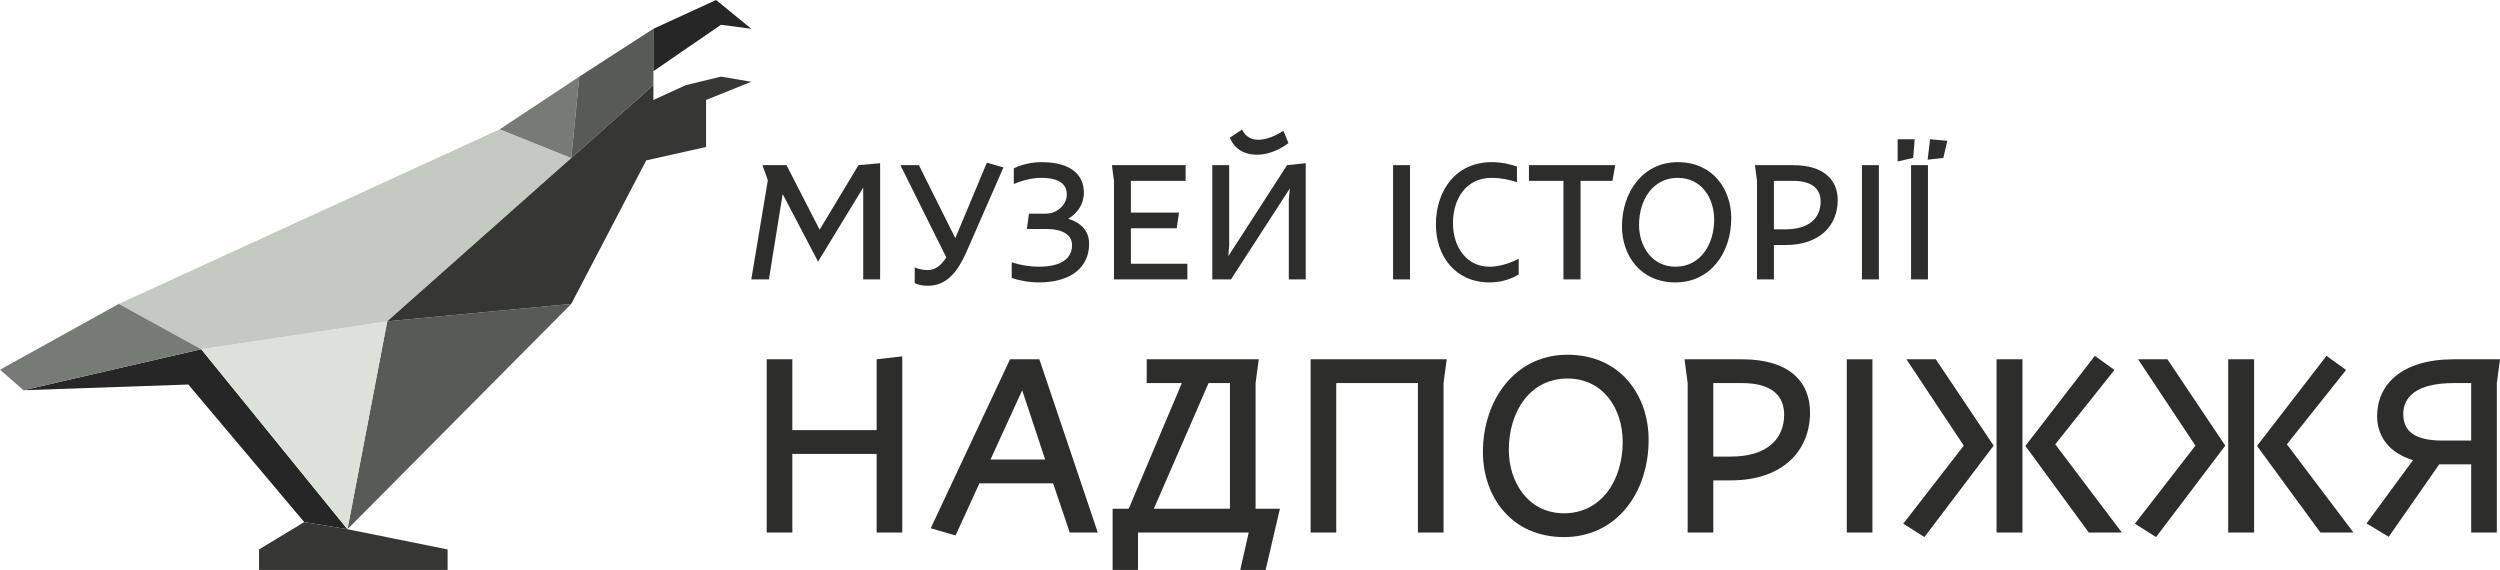
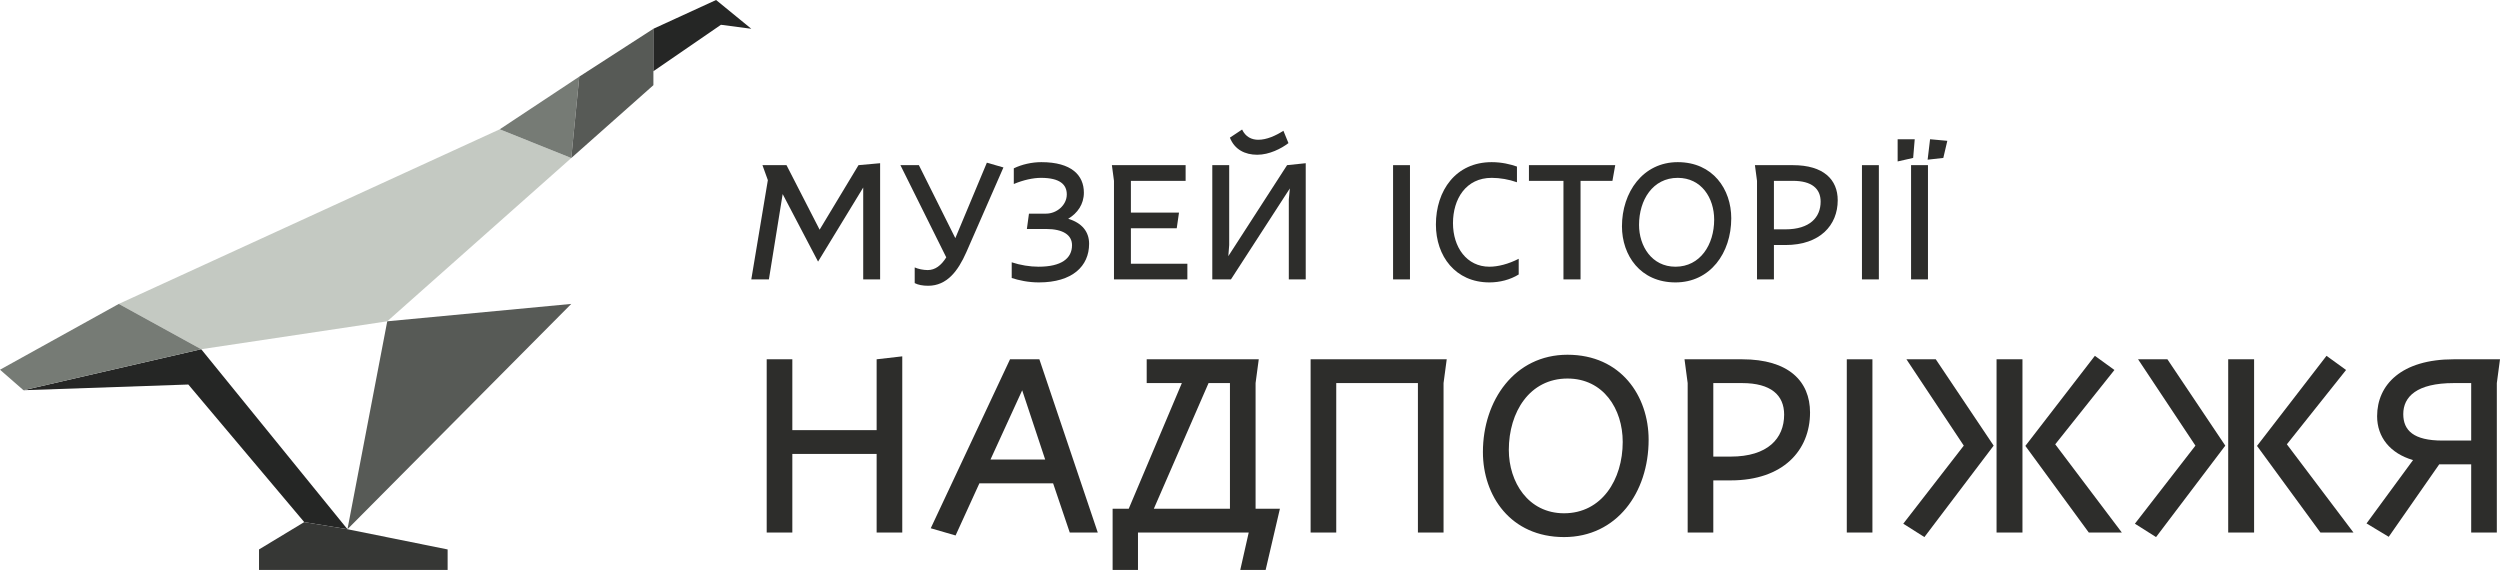
<svg xmlns="http://www.w3.org/2000/svg" width="193" height="44" viewBox="0 0 193 44" fill="none">
  <path d="M15.533 26.959L1.812 30.125L14.539 29.685L23.487 40.306L26.824 40.856L15.533 26.959Z" fill="#252625" />
  <path d="M26.824 40.856L44.102 23.462L29.895 24.804L26.824 40.856Z" fill="#575A56" />
-   <path d="M26.824 40.856L29.895 24.804L15.533 26.959L26.824 40.856Z" fill="#DCE1DA" />
  <path d="M29.895 24.804L44.102 12.2L38.578 9.983L9.17 23.462L15.533 26.959L29.895 24.804Z" fill="#C4C9C2" />
  <path d="M44.102 12.2L44.721 5.915L38.578 9.983L44.102 12.2Z" fill="#767B75" />
  <path d="M50.443 5.497V2.221L44.721 5.915L44.102 12.2L50.443 6.575V5.497Z" fill="#575A56" />
  <path d="M50.443 5.497L55.658 1.913L58 2.221L55.282 0L50.443 2.221V5.497Z" fill="#252625" />
-   <path d="M52.94 6.575L50.443 7.718V6.575L44.102 12.2L29.895 24.804L44.102 23.462L49.891 12.38L54.509 11.346V7.718L58 6.311L55.658 5.915L52.94 6.575Z" fill="#363735" />
-   <path d="M15.533 26.959L9.17 23.462L0 28.542L1.812 30.125L15.533 26.959Z" fill="#767B75" />
+   <path d="M15.533 26.959L9.17 23.462L0 28.542L1.812 30.125Z" fill="#767B75" />
  <path d="M26.824 40.856L23.487 40.306L19.996 42.417V44H34.557V42.417L26.824 40.856Z" fill="#363735" />
  <path d="M59.189 41.111V27.737H61.168V33.206H67.676V27.737L69.655 27.51V41.111H67.676V35.043H61.168V41.111H59.189Z" fill="#2D2D2B" />
  <path d="M78.913 30.131L76.465 35.477H80.688L78.913 30.131ZM82.585 41.111L81.3 37.313H75.608L73.771 41.338L71.853 40.781L77.974 27.737H80.239L84.748 41.111H82.585Z" fill="#2D2D2B" />
  <path d="M93.3 29.574L89.076 39.274H94.952V29.574H93.3ZM88.525 29.574V27.737H97.176L96.931 29.574V39.274H98.809L97.707 44H95.748L96.401 41.111H87.852V44H85.894V39.274H87.138L91.239 29.574H88.525Z" fill="#2D2D2B" />
  <path d="M109.463 41.111V29.574H103.158V41.111H101.179V27.737H111.687L111.442 29.574V41.111H109.463Z" fill="#2D2D2B" />
  <path d="M121.01 29.223C118.092 29.223 116.481 31.803 116.481 34.733C116.481 37.21 117.97 39.625 120.745 39.625C123.642 39.625 125.274 37.045 125.274 34.114C125.274 31.576 123.785 29.223 121.01 29.223ZM114.481 34.899C114.481 30.916 116.93 27.386 121.01 27.386C125.132 27.386 127.274 30.565 127.274 33.949C127.274 38.036 124.805 41.462 120.745 41.462C116.623 41.462 114.481 38.283 114.481 34.899Z" fill="#2D2D2B" />
  <path d="M134.491 29.574H132.267V35.249H133.614C136.471 35.249 137.736 33.846 137.736 32.009C137.736 30.503 136.715 29.574 134.491 29.574ZM133.614 37.086H132.267V41.111H130.288V29.574L130.044 27.737H134.491C138.082 27.737 139.735 29.43 139.735 31.844C139.735 34.775 137.654 37.086 133.614 37.086Z" fill="#2D2D2B" />
  <path d="M142.572 41.111V27.737H144.551V41.111H142.572Z" fill="#2D2D2B" />
  <path d="M154.134 41.111V27.737H156.134V41.111H154.134ZM146.932 40.43L151.604 34.403L147.177 27.737H149.442L153.91 34.403L148.564 41.462L146.932 40.43ZM161.255 41.111L156.358 34.424L161.724 27.469L163.234 28.563L158.664 34.3L163.805 41.111H161.255Z" fill="#2D2D2B" />
  <path d="M172.017 41.111V27.737H174.016V41.111H172.017ZM164.814 40.43L169.487 34.403L165.059 27.737H167.324L171.792 34.403L166.447 41.462L164.814 40.43ZM179.137 41.111L174.241 34.424L179.607 27.469L181.116 28.563L176.546 34.3L181.688 41.111H179.137Z" fill="#2D2D2B" />
  <path d="M189.429 29.574C186.573 29.574 185.532 30.627 185.532 31.968C185.532 33.227 186.328 34.011 188.552 34.011H190.776V29.574H189.429ZM183.513 32.133C183.513 29.698 185.39 27.737 189.429 27.737H193L192.755 29.574V41.111H190.776V35.848H188.307L184.41 41.441L182.696 40.409L186.287 35.518C184.512 35.002 183.513 33.743 183.513 32.133Z" fill="#2D2D2B" />
  <path d="M63.154 20.196L60.422 14.982L59.359 21.57H58L59.278 13.907L58.861 12.75H60.718L63.275 17.732L66.276 12.75L67.945 12.6V21.57H66.64V14.478L63.154 20.196Z" fill="#2D2D2B" />
  <path d="M70.615 21.856V20.645C70.884 20.767 71.275 20.849 71.624 20.849C72.19 20.849 72.661 20.495 73.051 19.869L69.512 12.75H70.938L73.751 18.385L76.186 12.559L77.465 12.927L74.599 19.474C73.966 20.903 73.118 22.061 71.651 22.061C71.234 22.061 70.871 21.992 70.615 21.856Z" fill="#2D2D2B" />
  <path d="M78.265 14.206V12.995C78.884 12.695 79.651 12.518 80.391 12.518C82.733 12.518 83.675 13.539 83.675 14.873C83.675 15.772 83.177 16.466 82.464 16.888C83.54 17.215 84.079 17.895 84.079 18.821C84.079 20.549 82.787 21.802 80.203 21.802C79.369 21.802 78.656 21.639 78.104 21.462V20.25C78.763 20.468 79.503 20.59 80.176 20.59C81.939 20.59 82.76 19.951 82.76 18.93C82.76 18.154 82.087 17.677 80.755 17.677H79.275L79.436 16.493H80.755C81.576 16.493 82.356 15.84 82.356 15.009C82.356 14.261 81.845 13.73 80.365 13.73C79.759 13.73 79.005 13.893 78.265 14.206Z" fill="#2D2D2B" />
  <path d="M85.999 21.57V13.961L85.838 12.75H91.53V13.961H87.305V16.411H91.019L90.844 17.623H87.305V20.359H91.665V21.57H85.999Z" fill="#2D2D2B" />
  <path d="M94.948 10.626L95.89 10C96.159 10.572 96.63 10.79 97.141 10.79C97.787 10.79 98.487 10.476 99.079 10.095L99.469 11.048C98.918 11.47 97.989 11.947 97.061 11.947C96.119 11.947 95.311 11.552 94.948 10.626ZM93.589 21.57V12.75H94.894V18.916L94.827 19.774L99.362 12.75L100.802 12.6V21.57H99.496V15.404L99.577 14.546L95.029 21.57H93.589Z" fill="#2D2D2B" />
  <path d="M107.545 21.57V12.75H108.85V21.57H107.545Z" fill="#2D2D2B" />
  <path d="M115.158 13.73C113.166 13.73 112.17 15.363 112.17 17.228C112.17 19.093 113.233 20.59 114.983 20.59C115.642 20.59 116.45 20.386 117.244 19.978V21.189C116.584 21.598 115.777 21.802 114.983 21.802C112.359 21.802 110.852 19.774 110.852 17.337C110.852 14.71 112.386 12.518 115.158 12.518C115.938 12.518 116.598 12.682 117.109 12.859V14.07C116.49 13.852 115.804 13.73 115.158 13.73Z" fill="#2D2D2B" />
  <path d="M118.034 13.961V12.75H124.696L124.48 13.961H122.018V21.57H120.699V13.961H118.034Z" fill="#2D2D2B" />
  <path d="M129.521 13.73C127.597 13.73 126.534 15.431 126.534 17.364C126.534 18.998 127.516 20.59 129.347 20.59C131.257 20.59 132.334 18.889 132.334 16.956C132.334 15.282 131.352 13.73 129.521 13.73ZM125.215 17.473C125.215 14.846 126.83 12.518 129.521 12.518C132.24 12.518 133.653 14.615 133.653 16.847C133.653 19.542 132.025 21.802 129.347 21.802C126.628 21.802 125.215 19.706 125.215 17.473Z" fill="#2D2D2B" />
  <path d="M138.413 13.961H136.947V17.705H137.835C139.719 17.705 140.553 16.779 140.553 15.567C140.553 14.574 139.88 13.961 138.413 13.961ZM137.835 18.916H136.947V21.57H135.641V13.961L135.48 12.75H138.413C140.782 12.75 141.872 13.866 141.872 15.459C141.872 17.392 140.499 18.916 137.835 18.916Z" fill="#2D2D2B" />
  <path d="M143.743 21.57V12.75H145.048V21.57H143.743Z" fill="#2D2D2B" />
  <path d="M146.498 12.464V10.749H147.817L147.696 12.192L146.498 12.464ZM148.813 12.328L149.001 10.749L150.333 10.871L150.024 12.192L148.813 12.328ZM147.534 21.57V12.75H148.839V21.57H147.534Z" fill="#2D2D2B" />
</svg>